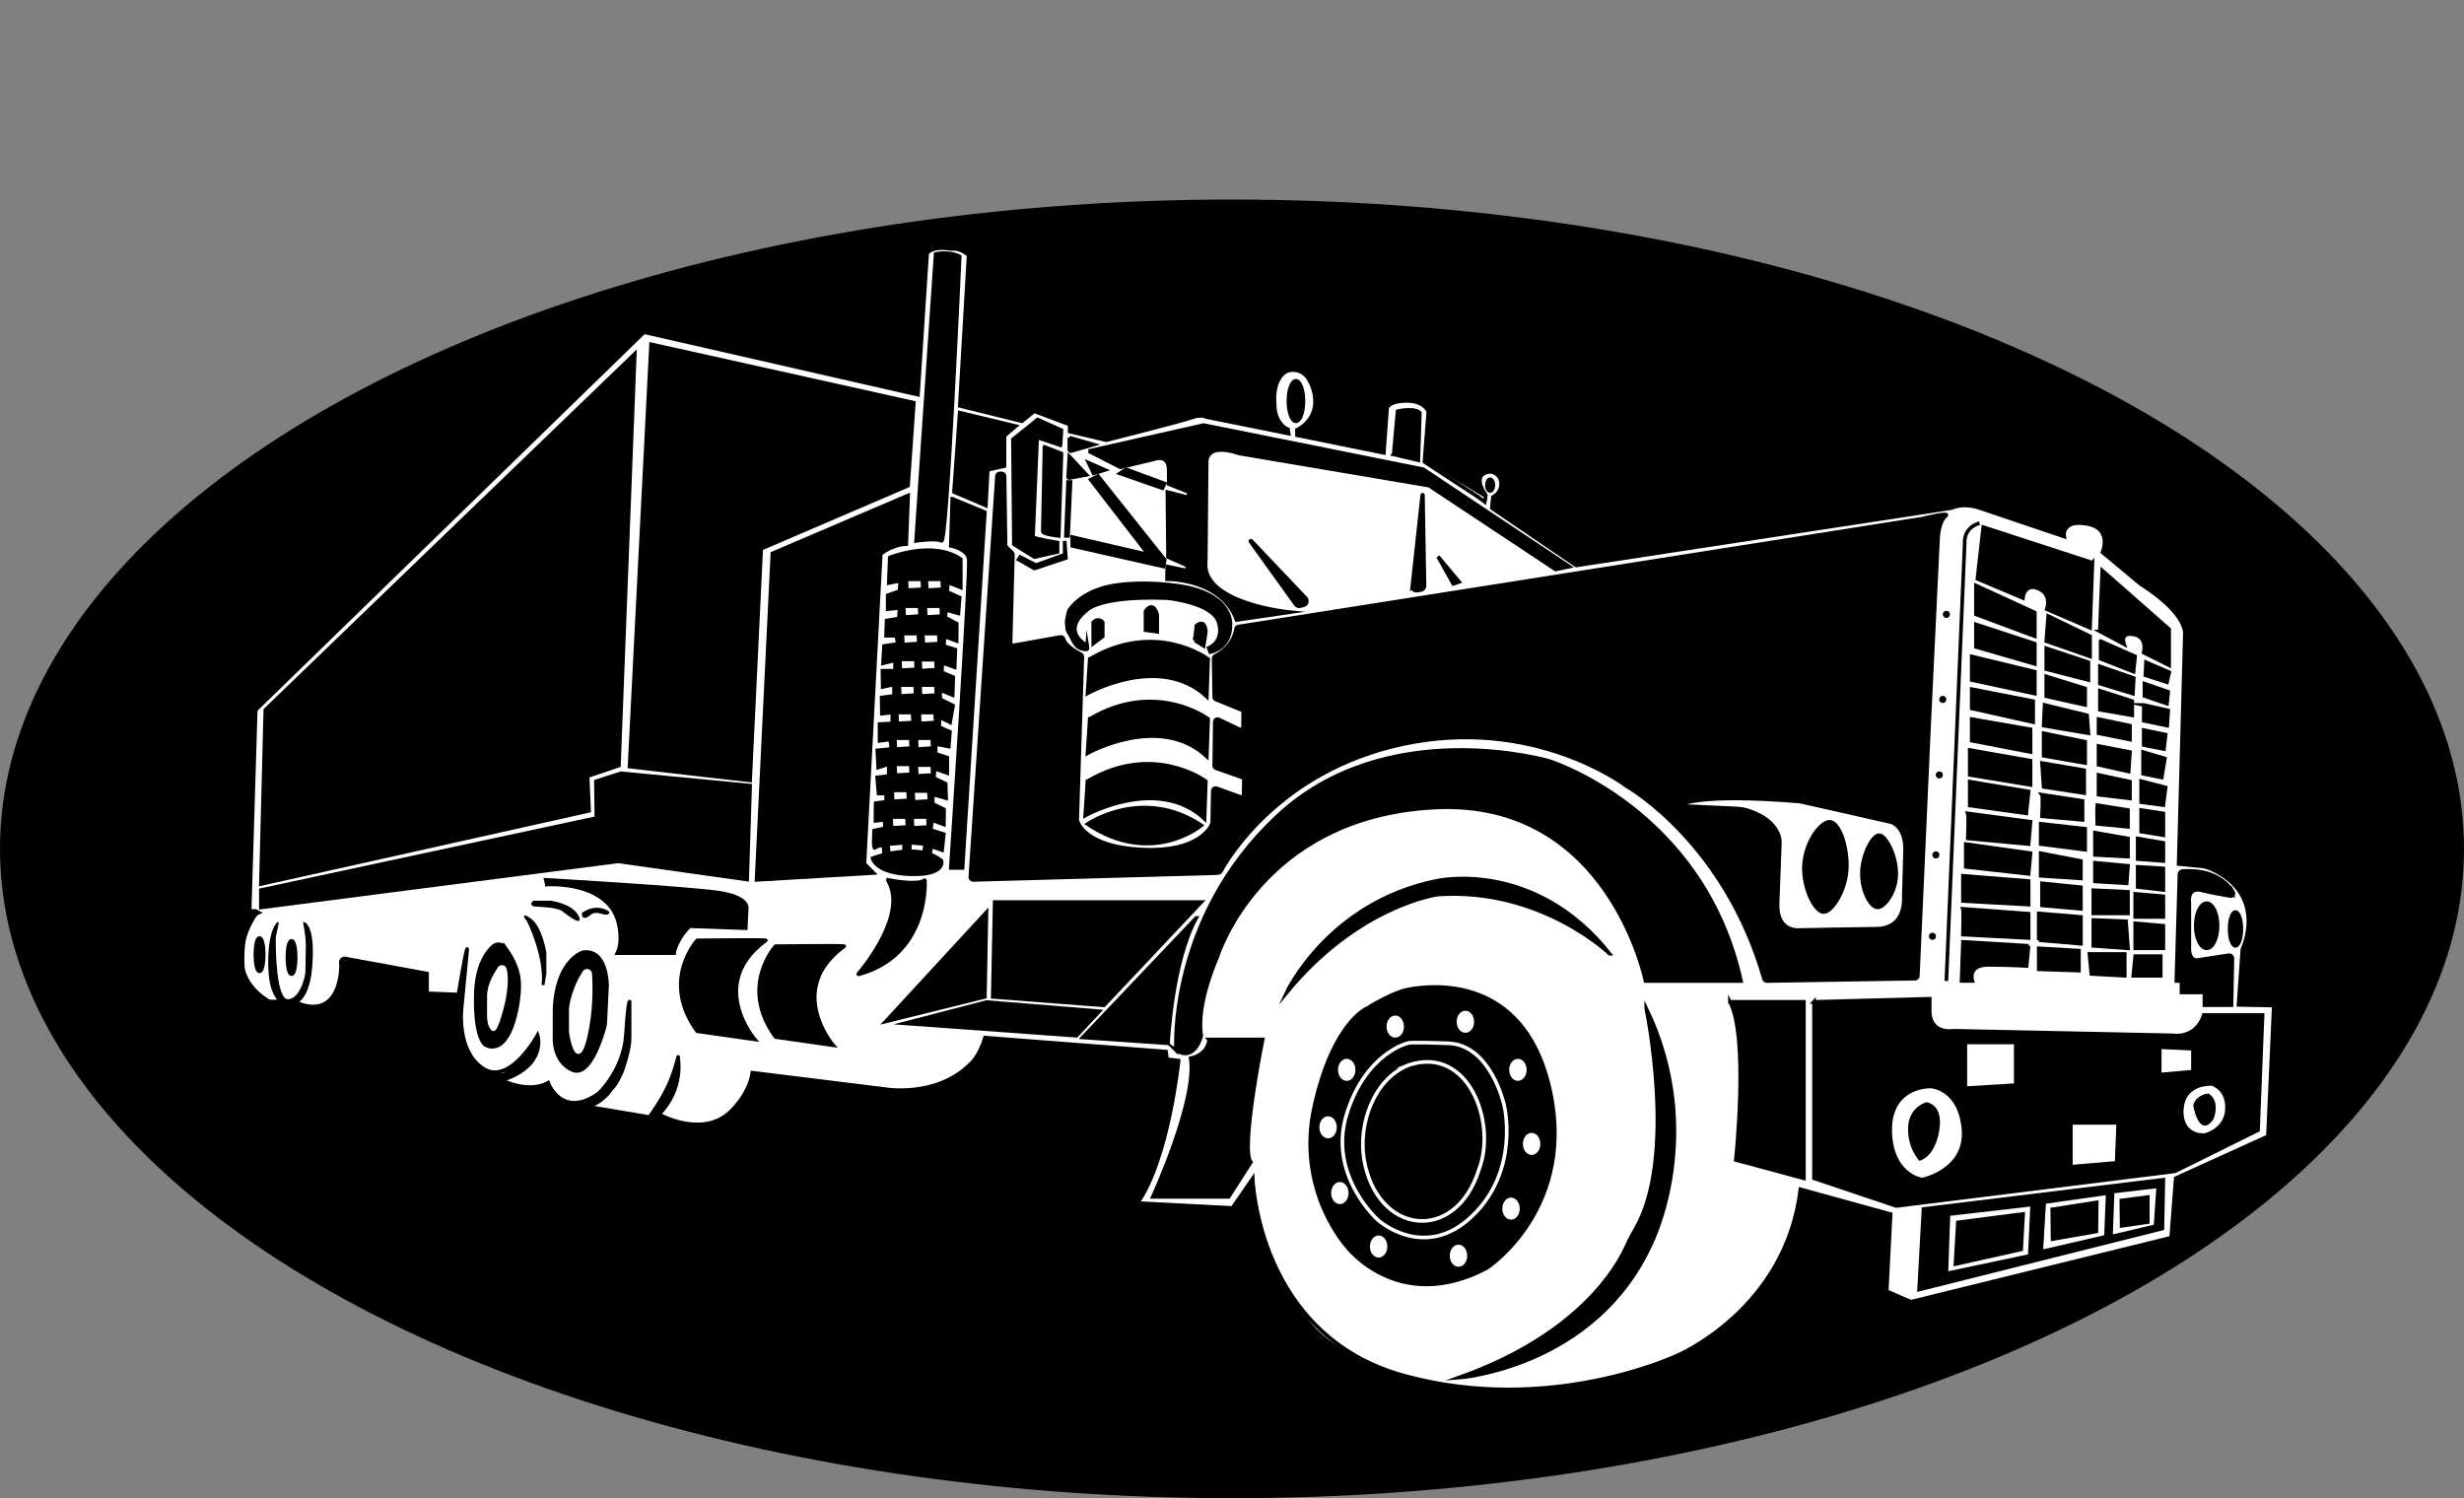
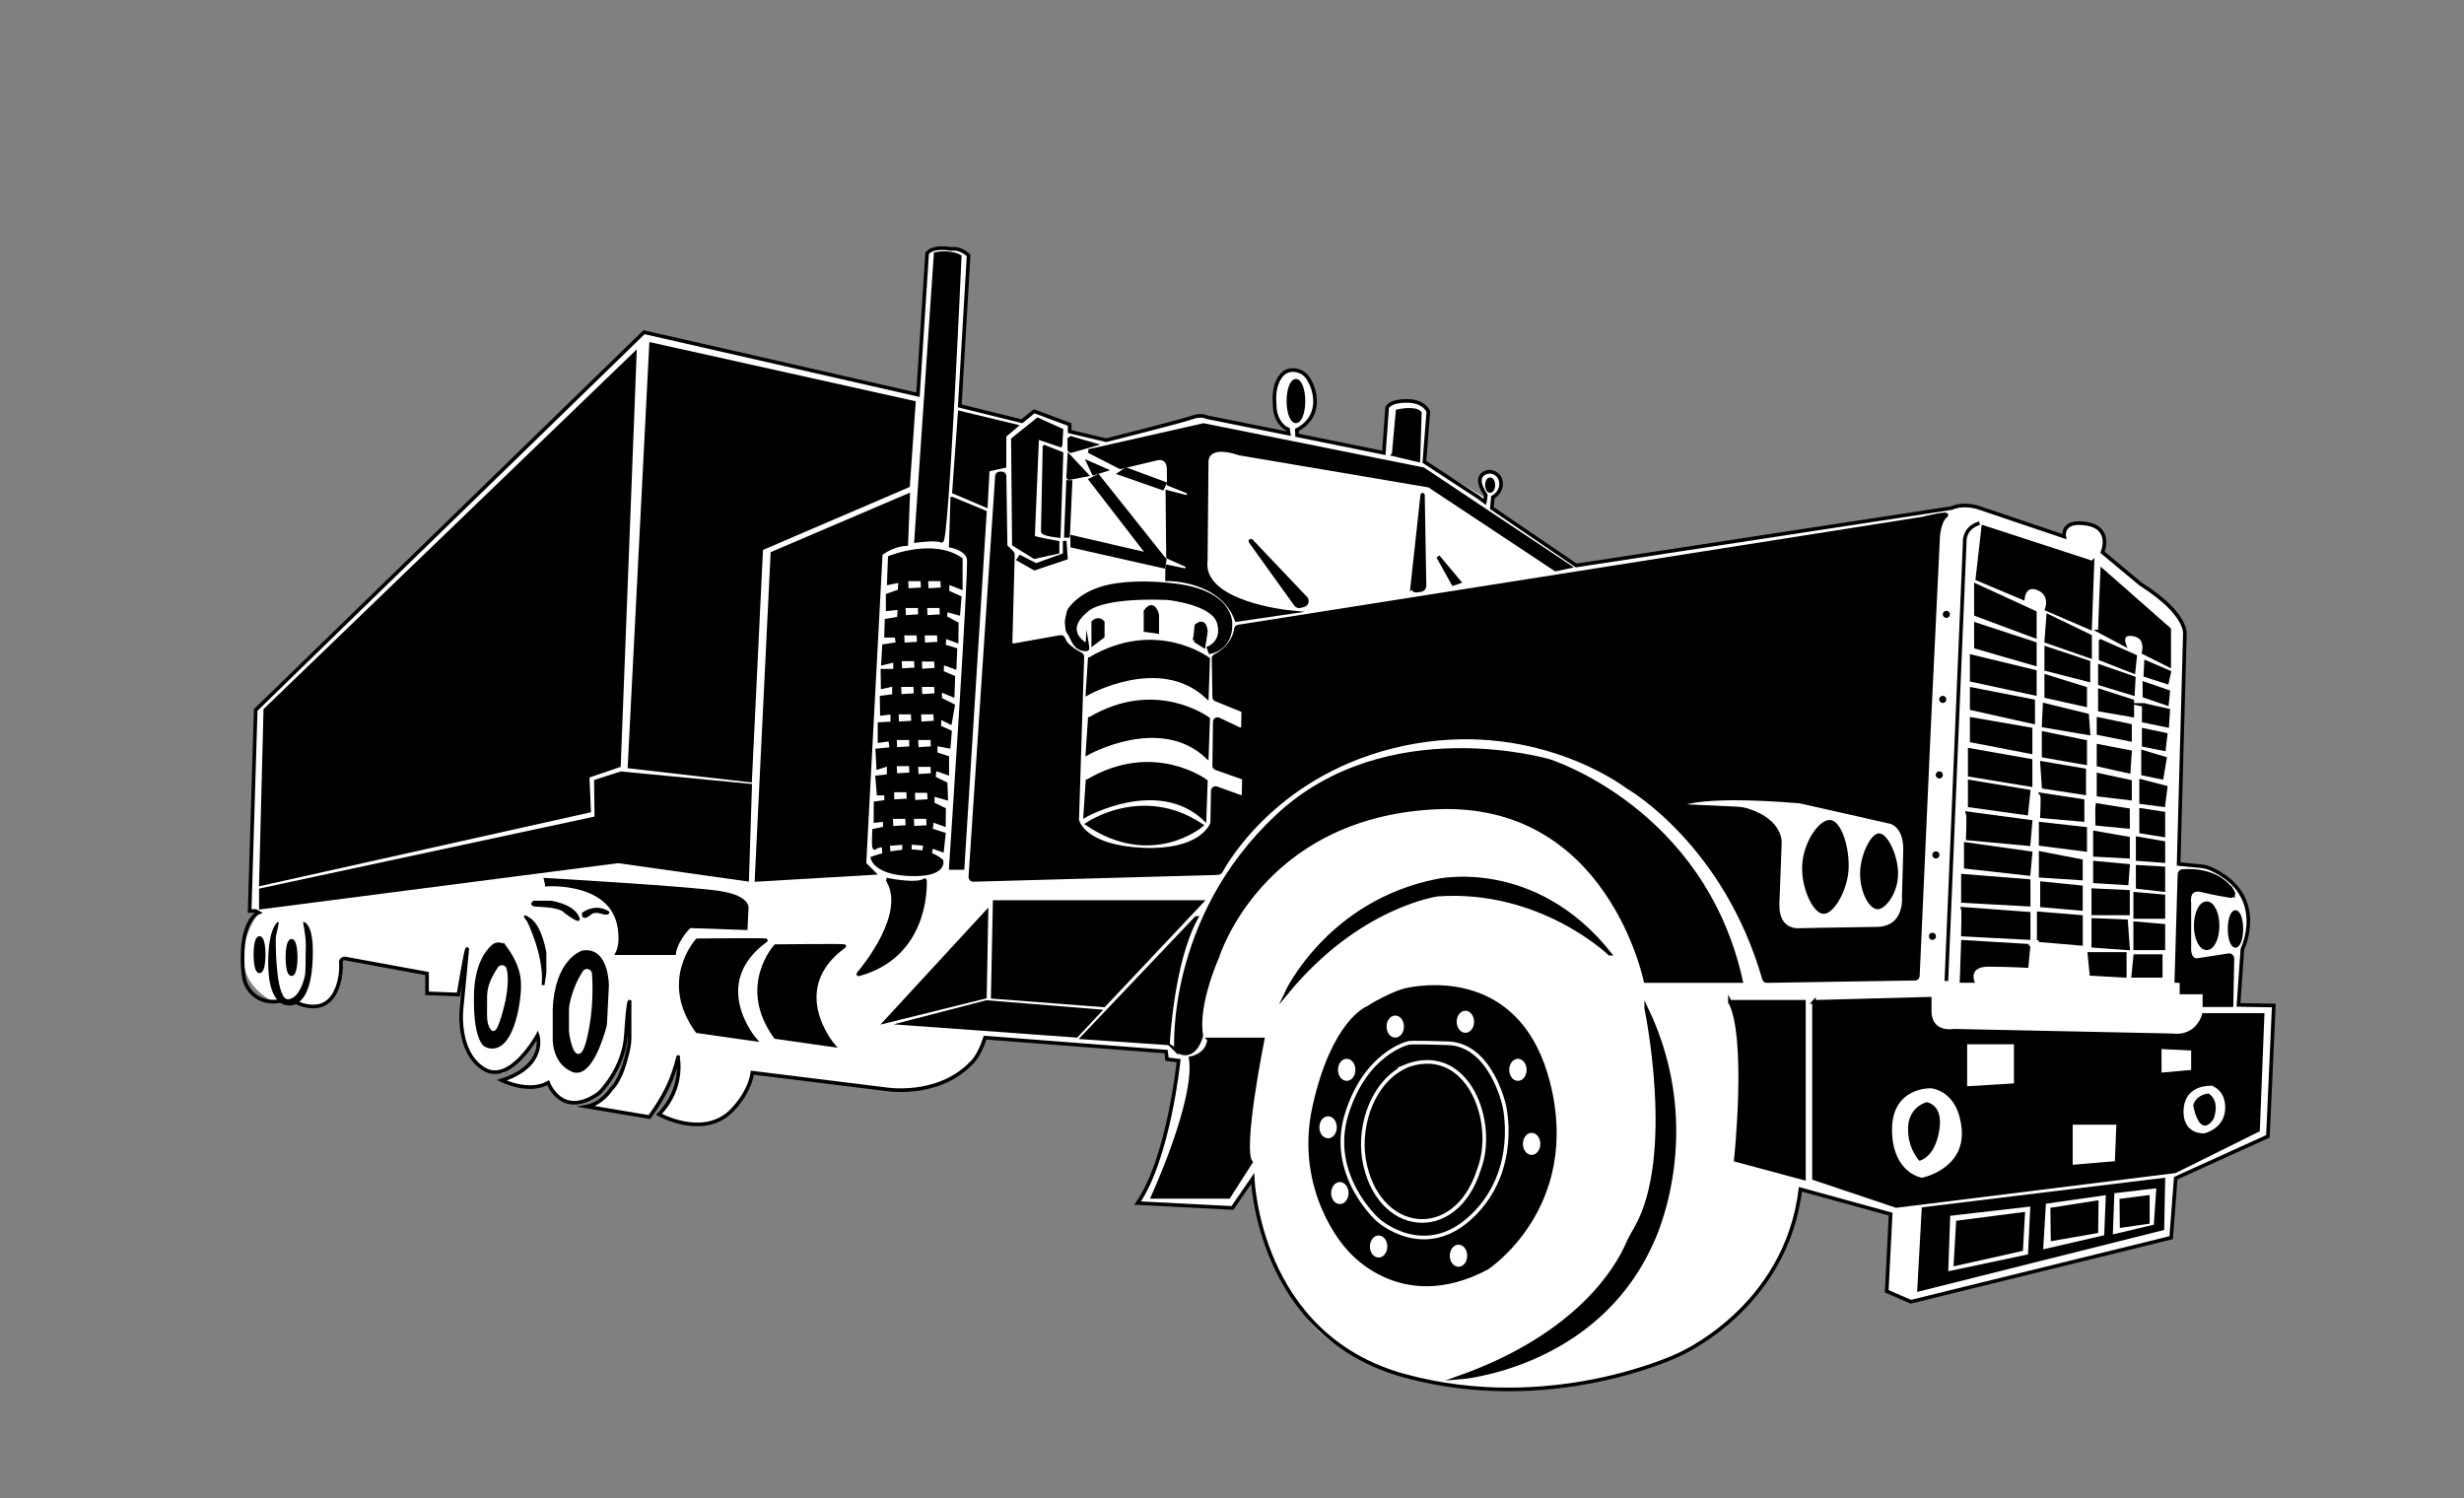
<svg xmlns="http://www.w3.org/2000/svg" viewBox="0 0 508.04 308.93">
  <rect x="0" y="0" width="508.04" height="308.93" fill="#808080" stroke="none" />
  <defs>
    <style>
      .cls-1 {
        stroke-width: .25px;
      }

      .cls-1, .cls-2, .cls-3, .cls-4, .cls-5, .cls-6, .cls-7, .cls-8 {
        stroke-miterlimit: 10;
      }

      .cls-1, .cls-2, .cls-4, .cls-6, .cls-8 {
        stroke: #000;
      }

      .cls-2, .cls-3, .cls-5, .cls-6, .cls-7, .cls-8 {
        stroke-width: .75px;
      }

      .cls-2, .cls-5 {
        fill: none;
      }

      .cls-3, .cls-5, .cls-7 {
        stroke: #fff;
      }

      .cls-9, .cls-7, .cls-8 {
        fill: #fff;
      }
    </style>
  </defs>
  <g id="Capa_4" data-name="Capa 4">
-     <ellipse cx="254.02" cy="175.04" rx="254.02" ry="133.89" />
-   </g>
+     </g>
  <g id="Capa_1" data-name="Capa 1">
    <path class="cls-9" d="M132.85,68.49l-80.07,77.89-1.25,41.46,1.85.33s-8.92,11.76,2.86,18.35l3.68-.45,1.33.69,2.39.7,2.75-.25s2.36-1.95,2.42-2.05,1.25-3.34,1.25-3.34l.31-3.76,1.97-.22,16.04,2.89-.05,4.08,6.2.24.55-3.25.68,2.46-.67,5.71s.37,3.55.4,3.71.78,2.52.88,2.72.75,2.07.9,2.22,2.78,1.87,3.03,2.2,3.49.43,3.49.43l2.25-1.87,2.41-2.44,2.27-3.28.25,3.28-1.32,2.49-4.01,2.47-1.84,1.01,2.74.91,2.82.33,3.67-.89,2.06,2.88,2.97,1.22,3.34-.71,2.42-2.02,1.96-2.05,1.63-3.46,1.59-5.01.13-1.68.69,1.45-.25,2.39s-.28,2.03-.28,2.28-.86,2.88-.86,2.88c0,0-1.26,1.69-1.49,2.01s-1.44,2.44-1.44,2.44l-2.02,1.46-2.11.85,12.56,2.12,3.84-6.34,1.95-5.51.12,3.46-.72,2.83-1.4,2.77-1.6,2.34,3.73,1.42,2.88.51,3.39-.19,3.47-1.49,2.47-2.41,1.4-2,1.1-2.23.82-2.29,31.48,3.78,2.85-.51,2.87-.65,1.92-1.01,2.48-.93,2.17-1.57,1.57-1.52,1.1-1.62.99-2.18.36-1.04,1.28.1,36.04,2.78v1.58l2.6.29s-3.31,24.17-8.32,29.18l19.2,1.18,4.41-6.06s2.22,19.49,10.16,27.01c0,0,3.57,10.72,29.66,15.49s48.27-6.27,48.27-6.27c0,0,12.97-6.77,17.43-14.79,0,0,7.69-12.19,7.39-19.22l18.61,5.12-1.1,15.54,5.28,2.52,53.66-13.21.94-12.27,19.01-8.63,1.21-26.97-7.28-.13.81-11.51s6.8-16.11-13.15-17.54l1.28-47.29-.69-2.59-1.33-1.96-14.97-12.44.29-3.15-.71-1.35-2.18-1.51-1.55.03-2.2.19-1.54,1.81v.74s-16.97-5.73-16.97-5.73l-2.55-.62-2.19.04-2.27.55-2.87.44-6.44.98-67.32,10.3-17.39-11.83.21-2.24,1.51-1.72.09-1.74-.73-1.2-1.48-.26-1.82.58-.09,1.82.81,1.69.18,1.1-12.59-7.58.61-10.73-2.34-1.6-1.98-.24-2.67.38-1.31,1.06-.67,9.27-17.9-3.64-.03-1.11,2.57-2.14,1.11-2.76-.12-2.69-.93-2.51-.6-.79-1.83-1.29h-1.98s-1.49,1.1-1.49,1.1l-1.05,2.2-.65,2.96.1,1.81.8,1.57,1.05,1.61,1.22.84.13.88-18.27-3.67-19.35,5.02-7.55-1.79v-1.45l-7.31-2.73-2.53,2.06-12.87-3.45,1.88-30.73-2.33-1.51-2.32.04-2.94-.04-.96,1.06-1.89,29.17-56.48-12.89Z" />
  </g>
  <g id="logo">
    <polygon class="cls-4" points="130.75 73.26 127.49 157.76 121.03 159.96 121.33 167.09 53.92 182.13 54.83 146.43 130.75 73.26" />
    <polygon class="cls-4" points="123.09 168.78 53.92 183.64 53.92 186.98 127.44 177.48 153.93 181.22 154.54 162.11 128.04 159.58 122.99 161.2 123.09 168.78" />
    <polygon class="cls-4" points="134.36 71.14 129.93 157.96 154.54 160.79 156.83 113.06 187.11 100.06 188.29 83.14 134.36 71.14" />
    <ellipse class="cls-4" cx="53.51" cy="196.85" rx=".73" ry="3.31" />
    <ellipse class="cls-4" cx="60.11" cy="197.43" rx=".73" ry="3.31" />
    <path class="cls-1" d="M57.27,190.25s-2.07,1.52-1.82,9.35,3.92,7.58,3.92,7.58c0,0,4.17.96,4.88-7.84s-1.62-9.1-1.62-9.1c0,0,.54,2.69.56,4.6l-.09,5.26c0,.48-.07.96-.18,1.43-.37,1.48-1.39,4.52-3.54,4.64-2.49.13-2.66-9.86-2.66-12.41,0-.37.04-.74.13-1.1.21-.89.61-2.6.43-2.42Z" />
    <path class="cls-2" d="M60.84,206.58s7.39,4.15,9.21-4.75c0,0,.39-1.83.23-3.34-.05-.52.41-.94.92-.84l16.85,3.1v4.07l6.47.25s1.68-10.17,1.82-9.35c0,0-.85,8.73-1.17,12.18-.01.12-1.06,8.85,4.45,12.44s11.22-6.88,11.22-6.88c0,0,2.07,6.22-7.38,9.3,0,0,5.46,2.78,9.56.51,0,0,2.78,7.58,10.47,2.17,0,0,5.11-4.9,5.56-11.98s.76-6.93.76-6.93v7.37c0,.81-.08,1.61-.25,2.39-.46,2.17-1.58,6.44-3.54,8.29,0,0-1.87,2.98-5.01,3.59l12.89,2.17s2.41-3.21,3.99-6.67c1.47-3.23,2.12-6.78,1.92-5.47,0,0,1.26,6.27-3.94,11.58,0,0,8.7,4.9,14.56-.35,0,0,3.99-3.54,4.7-8.24l27.4,3.39s10.63,1.84,17.59-5.22c0,0,1.72-1.35,2.99-5.4l37.31,2.88.2,1.57,2.39.3s-2.04,20.12-8.45,29.36l19.55,1.01,4.18-6.07s1.01,32.36,31.21,40.65,56.36-4.18,56.36-4.18c0,0,22.38-9.44,25.35-34.25l18.61,5.12-.81,15.91,4.99,2.16,53.66-13.21.94-12.27,19.01-8.63,1.21-26.97-7.28-.13.81-11.51s5.36-11-6.32-16.47c-.72-.34-1.49-.56-2.29-.63l-4.54-.44,1.28-47.29s.8-4.09-8.9-10.29c-.13-.08-.26-.17-.37-.27l-7.71-6.43s2.12-4.96-3.24-5.87-4.65,2.63-4.65,2.63l-17.39-5.87s-3.03-1.21-5.87,0l-77.36,11.83-17.39-11.83.21-2.24s2.15-1.11,1.6-3.46c-.34-1.48-2.14-2.29-3.43-1.48-.94.59-1.43,1.84.36,4.51l-.07.71-.13.68-1.36-1-11.09-7.25.81-10.35s-.78-2.26-4.52-2.22-3.98,1.45-3.98,1.45l-.67,9.27-17.9-3.64-.03-1.11s3.71-1.58,3.74-5.76c.02-2.13-.73-3.8-1.46-4.92-.69-1.05-1.87-1.66-3.12-1.66h0c-.76,0-1.5.26-2.05.79-.81.79-1.73,2.3-1.76,5.1l.09,1.82c.07,1.36.57,2.69,1.52,3.68.36.37.77.68,1.22.84l.13.88-16.92-3.4s-1.11-.64-3,.07-17.7,4.69-17.7,4.69l-7.55-1.79v-1.45l-7.31-2.73-2.53,2.06-12.81-3.17,1.82-31.01s-1.49-1.64-3.62-1.34c0,0-3.62-.76-4.93.88l-1.89,29.17-56.48-12.89-80.07,77.89-1.25,41.46h1.25l.59.33s-2.93,1.14-3.26,7.84c-.12,2.37.02,4.16.24,5.49.41,2.47,2.33,4.49,4.8,4.91.86.15,1.83.17,2.86-.05" />
    <path class="cls-6" d="M104.16,195.41c-.59-.81-1.74-.94-2.49-.28-1.43,1.28-3.4,4.06-3.56,9.79-.25,9.1,1.87,10.47,1.87,10.47,0,0,3.69,2.68,5.97-4.96,0,0,1.47-4.8,1.01-8.7-.29-2.5-1.78-4.92-2.8-6.33Z" />
    <path class="cls-6" d="M120.15,196.37s-5.46,1.62-5.81,11.88v5.61s-.35,5.01,3.69,6.78c3.61,1.58,6.14-7.09,6.64-8.96.06-.23.09-.45.11-.68l.39-7.75s.05-7.69-5.01-6.88Z" />
    <path class="cls-1" d="M108.79,189.93s3.57,7.15,3.03,13.08h.34l.37-2.39v-4.15s-.84-5.36-3.17-6.98-.57.44-.57.44Z" />
    <path class="cls-1" d="M110.04,185.85h3.47s4.38.54,5.66,3.02-2.97-.93-2.97-.93c0,0-.44-.66-3.3-.96l-2.7-.19s-1.11-.24-.17-.94Z" />
    <path class="cls-1" d="M120.12,188.31s2.53-2.06,5.39-.27c0,0,.17.78-1.45.27s-2.27.17-2.27.17c0,0-1.78,1.62-1.68-.17Z" />
    <path class="cls-6" d="M112.75,182.39s13.45-.96,14.97,8.85c.38,2.43.14,4.13-.43,5.3h11.7s.25-2.57,3.19-5.55l11.58.4.2-4.08s.51-2.25-5.56-3.21-35.87-2.68-35.87-2.68l.22.96Z" />
    <path class="cls-6" d="M157.91,193.9c.22-.16-14.16,0-14.16,0,0,0-7.62,8.29,0,18.74l11.87,1.69s-9.91-11.53,2.29-20.43Z" />
    <path class="cls-6" d="M174.07,195.1c.22-.16-14.16,0-14.16,0,0,0-7.62,8.29,0,18.74l11.87,1.69s-9.91-11.53,2.29-20.43Z" />
    <path class="cls-6" d="M155.99,181.43l24.13-1.42-1.89-1.89,3.37-63.91s2.29-1.89,5.26-2.02l.39-10.04-27.99,11.96-3.27,67.31Z" />
    <path class="cls-6" d="M183.14,181.45c.87.17,6.13,1.13,7.48.05.04-.03.09-.01.09.03.06,1.36.38,15.55-13.67,19.38-.06.02-.11-.05-.07-.09,1.17-1.37,10.23-12.37,6.11-19.28-.03-.04,0-.09.06-.08Z" />
    <path class="cls-6" d="M188.88,111.53s4.15-.61,5.26,0,3.74-58.65,3.74-58.65c0,0-1.92-1.11-4.96-.51l-4.04,59.16Z" />
    <polygon class="cls-6" points="197.88 85.09 209.44 87.87 207.11 89.84 207.11 96.11 203.66 96.87 203.27 104.25 196.7 101.45 197.88 85.09" />
    <path class="cls-6" d="M196.34,102.84l-.3,9.71s3.24.56,3.69,2.63-3.69,63.79-3.69,63.79h2.43l4.6-73.35-6.72-2.78Z" />
    <path class="cls-6" d="M218.66,91.8l.2-3.08-4.9-2.22-5.11,4.1.2,21.64,4.25,2.63,4.75-1.06v-1.92s-5.06-.86-5.06-1.16.86-20.53.86-20.53l4.8,1.62Z" />
    <path class="cls-6" d="M215.37,92.15l3.49,1.37-.56,16.99s-3.29-.35-3.29-.91.35-17.44.35-17.44Z" />
    <path class="cls-6" d="M220.48,90.23v2.47c0,.21.2.36.4.3l4.61-1.33-5.01-1.44Z" />
    <path class="cls-6" d="M220.48,94.12l-.24,4.25c0,.13.11.23.23.2l3.55-.66-3.54-3.79Z" />
    <polygon class="cls-2" points="220.22 99.38 219.77 110.5 220.22 110.5 220.73 99.38 220.22 99.38" />
    <polygon class="cls-2" points="219.52 111.54 219.52 114.38 213.6 116.52 210.36 114.85 210.01 115.36 213.3 117.23 219.77 115.06 219.52 111.54" />
    <path class="cls-6" d="M203.41,188.09c0,.27-.34,17.46-.34,17.46l-20.42,5.06,20.76-22.52Z" />
    <polygon class="cls-6" points="203.41 206.63 226.67 208.52 221.95 213.57 186.55 211.01 203.41 206.63" />
    <polygon class="cls-6" points="205.09 186 204.69 205.55 227.61 207.31 247.7 186 205.09 186" />
    <path class="cls-6" d="M246.62,189.31l-23.39,24.61,17.6,1.21s.81-16.72,5.8-25.82Z" />
    <path class="cls-6" d="M249.28,214.33h11.06s-4.58,22.74-2.43,25.31l-4.58,7.15h-15.64s9.17-19.96,7.82-28.58c0,0,3.51-.59,3.78-3.87Z" />
    <path class="cls-6" d="M206.56,97.62h-.43c-.3,0-.55.23-.57.53l-5.49,82.68c-.02.33.25.61.58.61l50.29-1.4c.21,0,.66-.12.76-.3,1.33-2.56,12.11-20.84,37.52-26.29,26.72-5.74,45.41,8.09,46.19,8.68.02.01.03.02.05.04.83.48,20.28,11.91,28.27,39.71.07.24.3.42.55.41l30.59-.49c.3,0,.54-.24.56-.54l2.3-51.29,1.89-39.45s.24-3.08,1.52-4.09-4.45.44-4.83.53c-.02,0-.03,0-.04,0l-140.96,22.24c-.25.04-.44.24-.47.49-.15,1.04-.88,3.81-4.29,5.56-.19.1-.32.29-.32.51l.12,7.97c0,.23.14.43.35.52l5.29,2.14c.22.09.36.3.35.54l-.05,2.91c0,.41-.44.68-.81.5l-4.2-2c-.37-.18-.81.09-.81.51l-.12,9.02c0,.24.15.46.38.54l5.36,1.89c.23.08.38.3.38.55l-.05,2.91c0,.39-.39.66-.76.52l-4.84-1.75c-.37-.13-.75.13-.76.52l-.12,6.59c0,.06-.01.12-.03.18-.29.75-2.69,5.87-14.26,5.37s-13.34-5.3-13.53-5.99c-.02-.05-.02-.11-.02-.16l1.06-33.6c0-.22-.11-.42-.3-.52-.85-.44-3.16-1.74-3.55-3.12-.09-.3-.35-.51-.66-.46l-9.62,1.72c-.35.06-.68-.21-.67-.57l.48-18.13c0-.16-.06-.31-.17-.42l-1.17-1.15c-.11-.1-.17-.25-.17-.4l-.21-14.21c0-.31-.26-.56-.57-.56Z" />
    <path class="cls-6" d="M247.7,170.19s-10.2,8.63-23.48-.27c0,0,11.36-7.82,23.48.27Z" />
    <path class="cls-6" d="M224.22,161.09l-.47,7.08s14.9-8.38,24.61.66l.27-7.74s-10.79-8.09-24.4,0Z" />
    <path class="cls-6" d="M224.69,148.24l-.47,7.08s14.9-8.38,24.61.66l.27-7.74s-10.79-8.09-24.4,0Z" />
    <path class="cls-6" d="M224.69,135.9l-.47,7.08s14.9-8.38,24.61.66l.27-7.74s-10.79-8.09-24.4,0Z" />
    <path class="cls-6" d="M227.37,131.22v-2.9s-.81-1.08-1.96,0v4.38l1.96-1.48Z" />
    <path class="cls-6" d="M236.19,129.95c.39.07,2.41.34,2.41.34v-3.51s-.71-3.1-2.41-.74v3.91Z" />
    <path class="cls-6" d="M246.35,132.04l1.82,1.15.46-2.9s-.05-2.83-1.94-1.28l-.34,3.03Z" />
    <path class="cls-6" d="M224.17,133.11s-5.76-2.83.05-7.41c0,0,2.65-2.9,16.53-2.36,0,0,9.3.93,10.52,4.98s-2.06,5.3-2.06,5.3l.31.84s4.25-.67,4.18-5.6c0,0,.74-6.88-12-8.22,0,0-6-.81-11.39,0,0,0-6.58.58-9.83,5.13-.15.21-.57,2.22-.56,2.48l.13,1.38c0,.45.39.89.61,1.28.54.99.97,2.47,2.35,2.86.75.21,1.22.19,1.21-.03,0-.33-.05-.64-.05-.64Z" />
    <path class="cls-6" d="M242.48,216.55s-1.75-27.1,20.9-48.27,56.04-11.37,56.04-11.37c0,0,31.73,9.93,39.55,45.37h-19.69s-7.55-37.65-43.55-35.76-44.76,30.88-44.76,30.88c0,0-4.4,9.69-3.28,16.17,0,0-1.31,5.54-5.22,2.97Z" />
    <path class="cls-6" d="M356.69,206.57h15.25v36.4l-14.04-3.78s2.7-25.35-1.21-32.63Z" />
    <path class="cls-6" d="M331.88,196.65s-14.16-13.68-35.46-12.19c0,0-16.31,2.16-31.15,20.22,0,0,8.63-18.61,31.01-23.06,0,0,19.96-4.6,35.6,15.03Z" />
    <path class="cls-6" d="M339.43,207.92s6.39,30.48-2.13,45.34c-.63,1.1-1.26,2.2-1.77,3.36-2.03,4.65-9.99,18.69-34.8,27.47,0,0,28.18-2.02,39.78-27.78,0,0,11.33-22.58-1.08-48.4Z" />
    <polygon class="cls-6" points="221.08 110.74 221.08 112.56 239.89 116.81 240.14 115.44 226.39 98.17 224.88 98.92 236.81 114.38 221.08 110.74" />
    <polygon class="cls-6" points="224.45 95.42 225.48 97.62 227.82 96.9 224.45 95.42" />
    <path class="cls-6" d="M224.45,93.01l6.54,3.34,7.01-1.67s2.92-1.15,2.97,2.16c.03,2.21,0,2.97,0,2.97l4.11,1.65v1.12l-4.38-1.12.13,13.4,4.1,1.82-.3.96-3.97-.83-.03,2.62s11.16-.19,14.34,8.41l10.97-1.61s-18.47-1.77-17.33-10.62l.19-20.19s-.51-4.33,6.78-1.9l39.08,6.62,26.09,17.29,2.83-.61-30.13-20.07-45.3-9.1-23.71,5.36" />
    <polygon class="cls-6" points="240.14 99.71 232.19 96.77 230.92 97.62 239.67 100.67 240.14 99.71" />
    <path class="cls-6" d="M268.12,124.98l.71-.2c.63-.18.84-.96.39-1.44l-11.22-11.82c-.09-.1-.24.03-.17.14l9.34,13c.21.3.59.43.95.33Z" />
    <path class="cls-6" d="M291.19,120.91c.37-3.57,1.65-15.21,2.06-18.84,0-.09.14-.08.14.01l.32,18.72c0,.43-.3.79-.72.86l-.86.13c-.53.08-.99-.36-.93-.89Z" />
    <polygon class="cls-6" points="299.64 120.39 296.5 114.77 300.85 119.98 299.64 120.39" />
    <path class="cls-6" d="M179.9,176.97s9.37-3.57,14.22.54c0,0,.89,2.97-6.36,2.76-7.25-.2-7.86-3.3-7.86-3.3Z" />
    <path class="cls-6" d="M182.31,176.43l-.13-2.12s-1.34.03-1.77.51-.18-3.56-.18-3.56l2.2-.46v-1.74l-1.92.2.03-3.64,2.17-.3v-1.69h-1.57l-.28-3.34s2.38-.25,2.38-.33v-2.38l-2.17.68-.18-3.54,2.91-.28-.25-1.97-2.2.3v-3.46l2.63-.15v-2.25l-2.15.25-.05-3.34,2.55-.33v-2.35l-2.33.51-.05-3.34h2.6v-2.15l-2.48.61.2-3.56,2.83-.43-.28-1.69h-2.12l.1-3.13,2.53-.43.15-2.17-2.45.25v-2.86l2.45-.86.13-2.15-2.35.48.2-5.26s8.87-3.62,14.64.35v5.84l-2.68-1.06-.1,1.97,2.55,1.16-.27,3.26-2.53-.71-.2,1.54,2.4,1.29-.03,3.56-2.5-.91-.13,1.97,2.38.73-.15,3.64-2.55-.91-.08,1.97,2.35.99-.13,3.69-2.63-1.06.08,1.92,2.63,1.31-.61,3.46-2.17-1.09-.08,2.05,2.22.99-.25,3.03-2.68-.53-.03,2.02,2.4.78v3.19s-2.55-.91-2.58-.83-.18,1.85-.18,1.85l2.43,1.19.1,2.98-2.76-.78v1.95l2.33,1.14-.03,3.11-2.45-.88-.25,2.02,2.68.86-.35,3.29-2.22-.78-.23,1.37-1.26-.34.2-1.53-3.16-.25.03,1.52-1.21.03.03-1.52-3.34.25.13,1.5-.91.9Z" />
    <polygon class="cls-8" points="183.72 168.47 183.82 170.72 187.11 170.52 187.01 168.47 183.72 168.47" />
    <polygon class="cls-8" points="188.05 168.47 188.15 170.72 191.43 170.52 191.33 168.47 188.05 168.47" />
    <polygon class="cls-8" points="183.95 162.98 184.05 165.23 187.34 165.03 187.24 162.98 183.95 162.98" />
    <polygon class="cls-8" points="188.25 163.11 188.35 165.36 191.64 165.16 191.53 163.11 188.25 163.11" />
    <polygon class="cls-8" points="184.51 157.6 184.61 159.85 187.89 159.65 187.79 157.6 184.51 157.6" />
    <polygon class="cls-8" points="188.93 157.75 189.03 160 192.32 159.8 192.22 157.75 188.93 157.75" />
    <polygon class="cls-8" points="184.51 152.21 184.61 154.46 187.89 154.26 187.79 152.21 184.51 152.21" />
    <polygon class="cls-8" points="188.93 152.21 189.03 154.46 192.32 154.26 192.22 152.21 188.93 152.21" />
    <polygon class="cls-8" points="184.89 146.93 184.99 149.18 188.27 148.98 188.17 146.93 184.89 146.93" />
    <polygon class="cls-8" points="189.53 146.93 189.63 149.18 192.92 148.98 192.81 146.93 189.53 146.93" />
    <polygon class="cls-8" points="189.69 141.27 189.79 143.52 193.08 143.32 192.97 141.27 189.69 141.27" />
    <polygon class="cls-8" points="185.42 141.27 185.52 143.52 188.8 143.32 188.7 141.27 185.42 141.27" />
    <polygon class="cls-8" points="190.78 124.99 190.88 127.24 194.16 127.03 194.06 124.99 190.78 124.99" />
    <polygon class="cls-8" points="186.33 124.99 186.43 127.24 189.71 127.03 189.61 124.99 186.33 124.99" />
    <polygon class="cls-8" points="190.27 130.65 190.37 132.9 193.66 132.7 193.56 130.65 190.27 130.65" />
    <polygon class="cls-8" points="186.06 130.65 186.16 132.9 189.45 132.7 189.35 130.65 186.06 130.65" />
    <polygon class="cls-8" points="189.69 136.04 189.79 138.29 193.08 138.08 192.97 136.04 189.69 136.04" />
    <polygon class="cls-8" points="185.54 135.96 185.64 138.21 188.93 138.01 188.83 135.96 185.54 135.96" />
    <polygon class="cls-8" points="190.98 119.45 191.08 121.7 194.37 121.5 194.26 119.45 190.98 119.45" />
    <polygon class="cls-8" points="186.88 119.45 186.98 121.7 190.27 121.5 190.17 119.45 186.88 119.45" />
    <ellipse class="cls-6" cx="267.2" cy="82.7" rx="1.55" ry="4.18" />
    <ellipse class="cls-6" cx="307.24" cy="100.03" rx=".67" ry="1.21" />
    <path class="cls-6" d="M287.36,93.69c0-.4.81-8.9.81-8.9,0,0,3.57-.81,4.58.34l-.31,9.78-5.09-1.21Z" />
    <path class="cls-6" d="M374.02,206.57v36.4l16.96,5.7,57.47-7.15,17.12-8.49.94-23.73h-12.13s-1.21,4.85-6.61,4.18l-44.9-.94s-5.26,1-4.99-4.62v-1.98l-23.87.64Z" />
    <polygon class="cls-6" points="446.05 243.26 396.6 249.29 395.69 265.91 445.85 253.32 446.05 243.26" />
    <path class="cls-7" d="M398.1,224.78s5.33.3,6,8.12-7.8,9.57-7.8,9.57c0,0-5.75-.88-5.82-9.44s7.62-8.25,7.62-8.25Z" />
    <path class="cls-7" d="M455.93,224.26s2.7.76,2.49,4.49-3.98,4.57-3.98,4.57c0,0-4.11.34-3.84-4.53s5.33-4.53,5.33-4.53Z" />
    <ellipse class="cls-6" cx="454.98" cy="190.89" rx="2.25" ry="4.65" />
    <ellipse class="cls-6" cx="460.92" cy="191.55" rx="1.21" ry="3.49" />
    <path class="cls-6" d="M460.42,183.95c-1.02-1.65-3.84-4.77-10.41-4.34-.35.02-.63.32-.64.67l-.64,21.99,1.06.04v2.33h4.73v2.63h5.58l.19-9.63c0-.41-.36-.73-.76-.67l-6.4.99s-1.92.4-1.72-2.93v-8.8s-.61-3.44,2.63-2.63c2.18.54,4.54.95,5.85,1.16.46.07.77-.42.53-.82Z" />
    <path class="cls-2" d="M401.31,202.28l3.78-90.37s-.34-3.02,3.05-4.04" />
    <circle class="cls-6" cx="398.44" cy="193.07" r=".36" />
    <circle class="cls-6" cx="399.15" cy="176.28" r=".36" />
    <circle class="cls-6" cx="399.86" cy="159.79" r=".36" />
    <circle class="cls-6" cx="400.57" cy="144.22" r=".36" />
    <circle class="cls-6" cx="401.31" cy="126.68" r=".36" />
    <polygon class="cls-6" points="445.51 201.21 445.51 197.16 440.25 197.16 439.85 201.21 445.51 201.21" />
    <polygon class="cls-6" points="446.05 195.54 446.05 190.89 440.25 190.39 440.25 195.54 446.05 195.54" />
    <polygon class="cls-6" points="446.05 189.07 446.05 184.82 440.25 184.32 440.25 189.07 446.05 189.07" />
    <polygon class="cls-6" points="446.05 183.51 446.05 179.06 440.76 178.75 440.76 182.9 446.05 183.51" />
    <polygon class="cls-6" points="446.05 177.54 446.05 173.8 440.76 172.89 440.76 177.14 446.05 177.54" />
    <polygon class="cls-6" points="441.47 167.03 441.47 171.48 446.05 172.22 446.05 167.73 441.47 167.03" />
    <polygon class="cls-6" points="441.47 161.06 441.47 165.41 446.05 166.02 446.52 162.37 441.47 161.06" />
    <polygon class="cls-6" points="441.87 155.07 441.87 159.54 445.71 160.33 446.37 156.41 441.87 155.07" />
    <polygon class="cls-6" points="442 150.54 442 153.63 446.17 154.46 446.52 151.48 442 150.54" />
    <path class="cls-6" d="M442,145.36c.03.1,0,3.26,0,3.26l4.85,1.01.2-3.13-5.06-1.14Z" />
    <path class="cls-6" d="M442.15,140.96v2.55l4.65,1.59.25-2.45-4.9-1.69Z" />
    <polygon class="cls-6" points="442.48 136.56 442.35 139.24 446.8 140.68 447.26 138.62 442.48 136.56" />
    <path class="cls-6" d="M433.12,132.21v3.64l6.78,2.65.33-3.15-7.1-3.15Z" />
    <polygon class="cls-6" points="432.97 137.4 432.97 140.96 439.77 143.03 439.95 139.82 432.97 137.4" />
    <polygon class="cls-6" points="422.31 127.03 421.91 132.21 430.94 135.36 430.94 131.2 422.31 127.03" />
    <polygon class="cls-6" points="419.55 126.32 419.55 131.2 407.41 126.68 407.41 120.73 419.55 126.32" />
    <polygon class="cls-6" points="419.55 132.73 419.55 136.91 407.41 133.4 407.41 128.75 419.55 132.73" />
    <polygon class="cls-6" points="421.91 133.67 421.91 137.99 430.6 140.22 430.6 136.56 421.91 133.67" />
    <polygon class="cls-6" points="419.55 138.51 419.55 143.03 406.54 140.22 406.54 135.36 419.55 138.51" />
    <polygon class="cls-6" points="421.91 139.47 421.91 143.58 429.93 145.36 429.93 141.96 421.91 139.47" />
    <polygon class="cls-6" points="432.97 142.42 432.97 146.35 439.64 147.5 439.64 144.58 432.97 142.42" />
    <polygon class="cls-6" points="419.21 144.58 419.21 148.91 406.54 146.08 406.54 142.1 419.21 144.58" />
    <polygon class="cls-6" points="421.57 145.36 421.37 149.63 430.6 151.2 430.33 147.5 421.57 145.36" />
    <polygon class="cls-6" points="432.69 148.28 432.69 151.2 439.17 152.5 439.17 149.63 432.69 148.28" />
    <polygon class="cls-6" points="418.67 150.39 418.67 155.07 406.54 152.73 406.54 148.28 418.67 150.39" />
    <polygon class="cls-6" points="421.37 151.2 421.37 155.85 429.93 157.34 429.93 152.95 421.37 151.2" />
    <polygon class="cls-6" points="432.69 153.83 432.69 157.7 438.9 159.09 439.17 155.07 432.69 153.83" />
    <polygon class="cls-6" points="406.13 154.65 406.13 159.79 418.67 161.85 418.67 156.86 406.13 154.65" />
    <polygon class="cls-6" points="406.13 161.18 406.13 166.1 417.79 167.72 418.27 163.2 406.13 161.18" />
    <path class="cls-6" d="M405.73,167.72c.2.54,0,5.17,0,5.17l12.54,1.16.4-4.6-12.94-1.73Z" />
    <polygon class="cls-6" points="405.32 174.05 405.32 178.75 418.27 180.19 418.67 175.93 405.32 174.05" />
    <polygon class="cls-6" points="404.73 180.59 404.73 185.78 418.27 186.53 418.27 181.67 404.73 180.59" />
    <path class="cls-6" d="M404.73,187.4c.12.34,0,5.31,0,5.31l13.54.71v-5.01l-13.54-1.01Z" />
    <path class="cls-6" d="M420.36,193.87c.34,0,8.7.74,8.7.74v-5.54l-8.7-.72v5.53Z" />
    <polygon class="cls-6" points="421.03 186.7 429.05 187.4 429.05 182.95 421.03 182.14 421.03 186.7" />
    <polygon class="cls-6" points="420.76 175.93 420.76 180.59 429.05 181.13 429.05 177.54 420.76 175.93" />
    <polygon class="cls-6" points="420.76 169.87 420.76 174.05 429.93 175.22 429.93 170.89 420.76 169.87" />
    <path class="cls-6" d="M421.03,163.87c.2.27,0,4.45,0,4.45l8.36.74v-3.91l-8.36-1.28Z" />
    <polygon class="cls-6" points="421.03 157.34 421.37 162.26 429.73 163.54 429.73 158.82 421.03 157.34" />
    <polygon class="cls-6" points="432.69 159.79 432.69 163.87 439.17 164.64 439.17 161.18 432.69 159.79" />
    <path class="cls-6" d="M432.42,166.02c-.07.35,0,3.86,0,3.86l6.34.61v-3.46l-6.34-1.01Z" />
    <polygon class="cls-6" points="431.95 171.7 431.95 176.28 438.76 176.64 438.76 172.89 431.95 171.7" />
    <polygon class="cls-6" points="431.95 177.9 431.95 181.74 438.49 182.14 438.76 178.53 431.95 177.9" />
    <polygon class="cls-6" points="431.61 183.56 431.61 188.35 438.76 188.35 438.76 183.9 431.61 183.56" />
    <path class="cls-6" d="M431.61,189.7v5.33l7.15.52-.4-5.58-6.74-.27Z" />
    <polygon class="cls-6" points="430.81 196.71 431.21 200.82 438.09 201.21 438.09 196.71 430.81 196.71" />
-     <polygon class="cls-6" points="420.36 195.54 420.36 199.87 428.65 200.14 428.65 196.03 420.36 195.54" />
    <path class="cls-6" d="M418.27,195.02l-13.54-.81-.28,8.06h2.22s-1.15-3.36,3.44-3.32,7.75.23,7.75.23l.4-4.16Z" />
    <path class="cls-6" d="M432.97,130.17c-.03-.4.48-12.54.48-12.54l13.8,12.13v7.43l-5.26-2.63s.91-3.19-2.05-3.74-2,2.01-2,2.01l-4.98-2.66Z" />
    <path class="cls-6" d="M431.43,116.01l-.49,13.45-8.92-3.84s1.15-3.05-1.74-4.26-3.2,1.94-3.2,1.94l-9.37-3.94,1.21-10.67,22.5,7.33Z" />
    <path class="cls-6" d="M281.84,207.92s-7,2.87-10.85,20.26,6.67,28.84,6.67,28.84c0,0,10.64,14.13,28.93,4.43,0,0,19.2-12.54,12.63-38.22-5.6-21.88-23.53-20.2-28.72-19.23-.91.17-1.8.45-2.65.8-1.34.56-3.61,1.6-6.02,3.12Z" />
  </g>
  <g id="sombras">
    <path class="cls-7" d="M104.09,199.82c-.15-.51-.86-.57-1.14-.12-.71,1.17-2.1,3.16-2.14,5.58-.05,3.59,0,4.5,0,4.5,0,0,0,1.57.76,2.38s2.22-5.61,2.22-5.61c0,0,.99-4.38.29-6.72Z" />
    <path class="cls-7" d="M120.48,200.48c-.85,1.29-2.02,3.49-2.66,6.58-.09.43-.13.88-.13,1.32v3.95c0,.35.03.7.09,1.05.32,1.78,1.45,6.81,2.94.4,1.25-5.37,1.14-10.45.97-12.99-.04-.63-.86-.85-1.21-.32Z" />
    <path class="cls-8" d="M371.09,165.27c.2.02,18.81,4.25,18.81,4.25,0,0,2.97.74,2.9,5.73l-.27,9.64s.67,6.54-5.6,6.61-15.84.27-15.84.27c0,0-4.79.61-4.58-5.46l.47-12.54s.36-4.35-6.43-6.61c-.82-.27-1.68-.42-2.55-.46l-11.92-.55s2.76-2.7,25.01-.88Z" />
    <path class="cls-6" d="M380.8,178.55c0,4.64-2.94,9.51-4.79,9.51s-4.38-5.19-4.04-9.85,3.42-8.76,5.26-8.76,3.57,4.47,3.57,9.1Z" />
    <path class="cls-6" d="M390.98,180.17c0,3.83-2.48,6.94-3.84,6.94s-3.24-3.11-3.24-6.94,2.18-7.96,3.54-7.96,3.54,4.12,3.54,7.96Z" />
    <polygon class="cls-8" points="401.74 250.36 401.31 262.6 418.51 258.96 419.01 248.37 401.74 250.36" />
    <polygon class="cls-6" points="403.69 252.05 403.19 260.65 416.74 257.62 417.14 250.32 403.69 252.05" />
    <polygon class="cls-8" points="421.48 247.88 420.87 258.09 434.22 255.01 434.58 246.01 421.48 247.88" />
    <polygon class="cls-6" points="423.14 249.37 423.21 255.5 432.24 253.92 432.31 247.93 423.14 249.37" />
    <polygon class="cls-8" points="435.59 245.71 435.24 255.01 444.44 252.84 445 244.6 435.59 245.71" />
    <polygon class="cls-6" points="437.39 247.54 437.45 252.77 442.85 251.99 442.85 246.83 437.39 247.54" />
    <path class="cls-3" d="M397.23,226.88s-3.98.9-4.18,5.54,2.56,7.35,2.56,7.35c0,0,3.51-.39,4.58-6.44s-2.97-6.44-2.97-6.44Z" />
    <polygon class="cls-7" points="405.97 215.7 405.97 223.59 414.87 223.05 414.87 215.7 405.97 215.7" />
    <polygon class="cls-7" points="446.05 216.71 446.05 220.76 451.41 220.28 451.41 216.98 446.05 216.71" />
    <polygon class="cls-7" points="427.73 232.28 427.73 239.77 435.7 239.09 435.97 232.28 427.73 232.28" />
    <path class="cls-3" d="M455.41,225.09s2.89,1.24,1.39,5.68c0,0-1.27,2.4-2.89,1.51s-2.08-4.44-2.08-4.44c0,0,.46-2.4,3.58-2.75Z" />
    <ellipse class="cls-7" cx="287.68" cy="211.68" rx="1.42" ry="1.9" />
    <path class="cls-7" d="M303.56,210.69c0,1.05-.63,1.9-1.42,1.9-.78,0-1.42-.85-1.42-1.9,0-1.05.63-1.9,1.42-1.9.78,0,1.42.85,1.42,1.9Z" />
    <ellipse class="cls-7" cx="312.97" cy="220.6" rx="1.42" ry="1.9" />
    <ellipse class="cls-7" cx="315.8" cy="235.87" rx="1.42" ry="1.9" />
-     <ellipse class="cls-7" cx="311.55" cy="249.22" rx="1.42" ry="1.9" />
    <ellipse class="cls-7" cx="300.72" cy="258.93" rx="1.42" ry="1.9" />
    <ellipse class="cls-7" cx="284.25" cy="257.03" rx="1.42" ry="1.9" />
    <ellipse class="cls-7" cx="276.26" cy="246.01" rx="1.42" ry="1.9" />
    <ellipse class="cls-7" cx="273.83" cy="232.45" rx="1.42" ry="1.9" />
    <ellipse class="cls-7" cx="277.67" cy="220.6" rx="1.42" ry="1.9" />
    <path class="cls-5" d="M290.33,215.08s-8.72,1.98-12.66,14.62,6.42,21.84,6.42,21.84c0,0,9.56,8.7,19.47-.81s6.57-22.85,6.57-22.85c0,0-2.7-12.46-11.56-12.76-8.27-.28-8.24-.05-8.24-.05Z" />
    <path class="cls-5" d="M290.36,219.66c-7.11,2.88-10.3,12.06-9.13,19.35,2.64,15.67,18.88,17.49,23.7,2.17,3.72-9.68-2.13-25.61-14.43-21.58l-.15.06Z" />
  </g>
</svg>